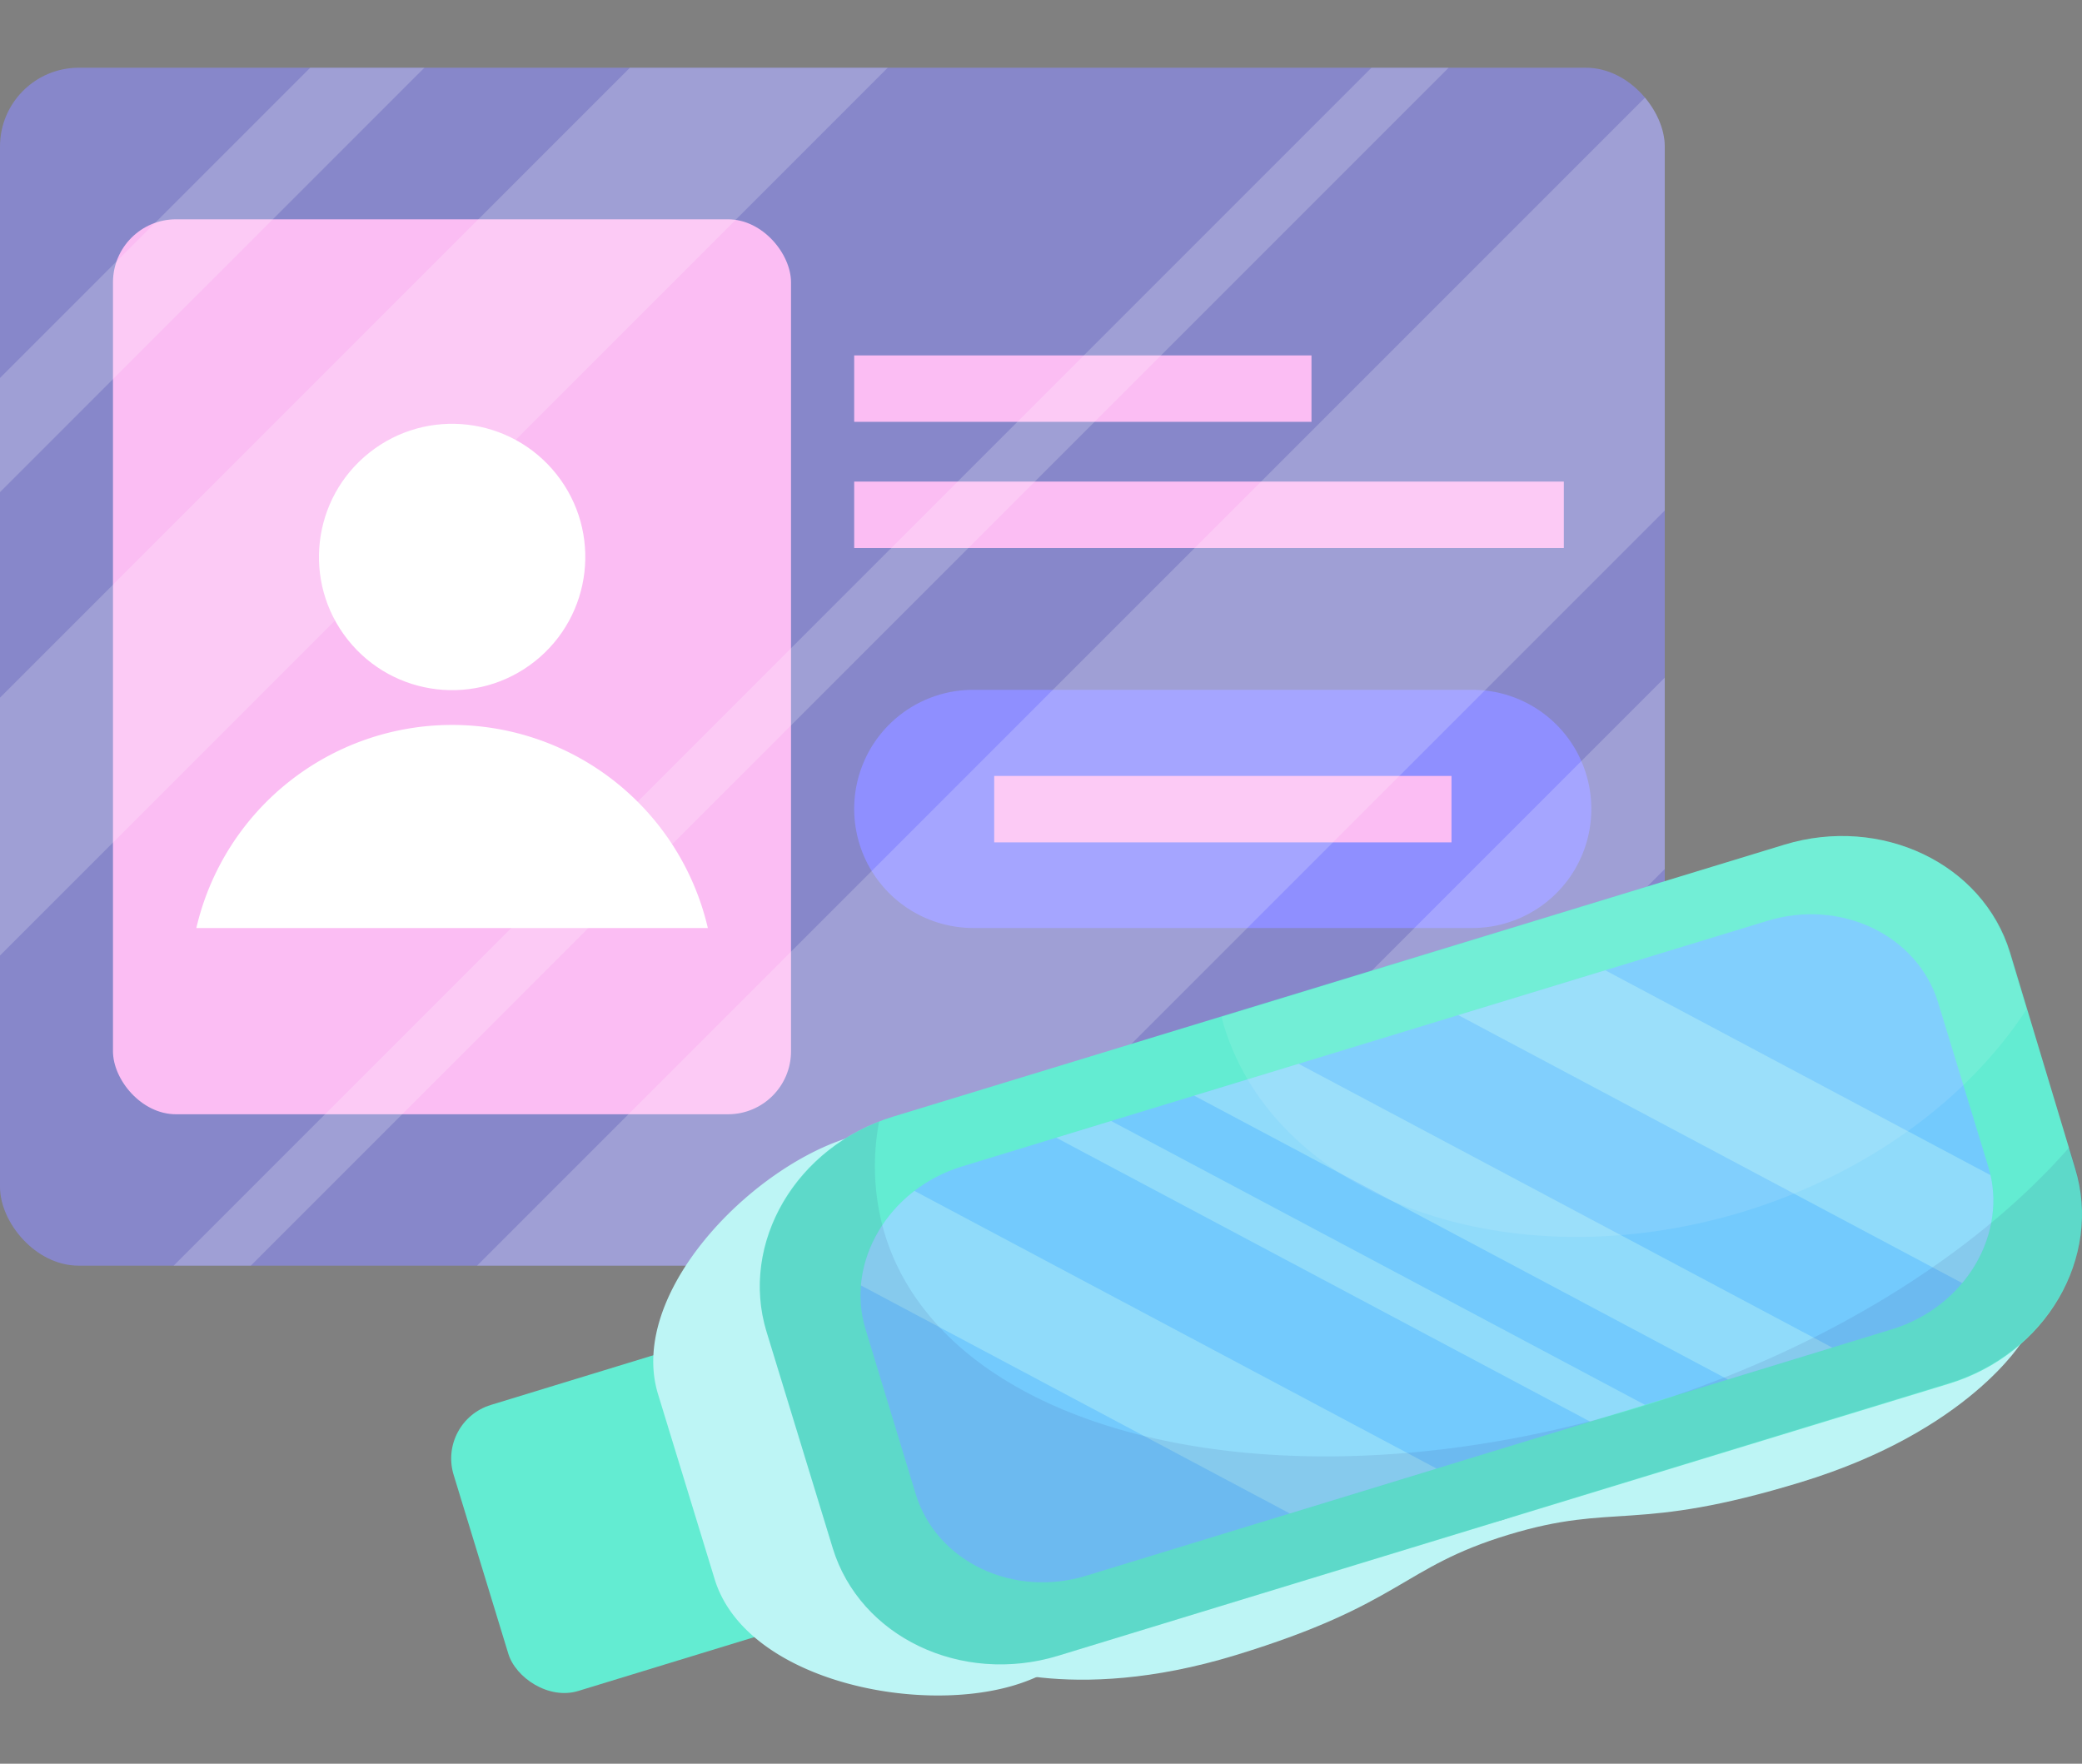
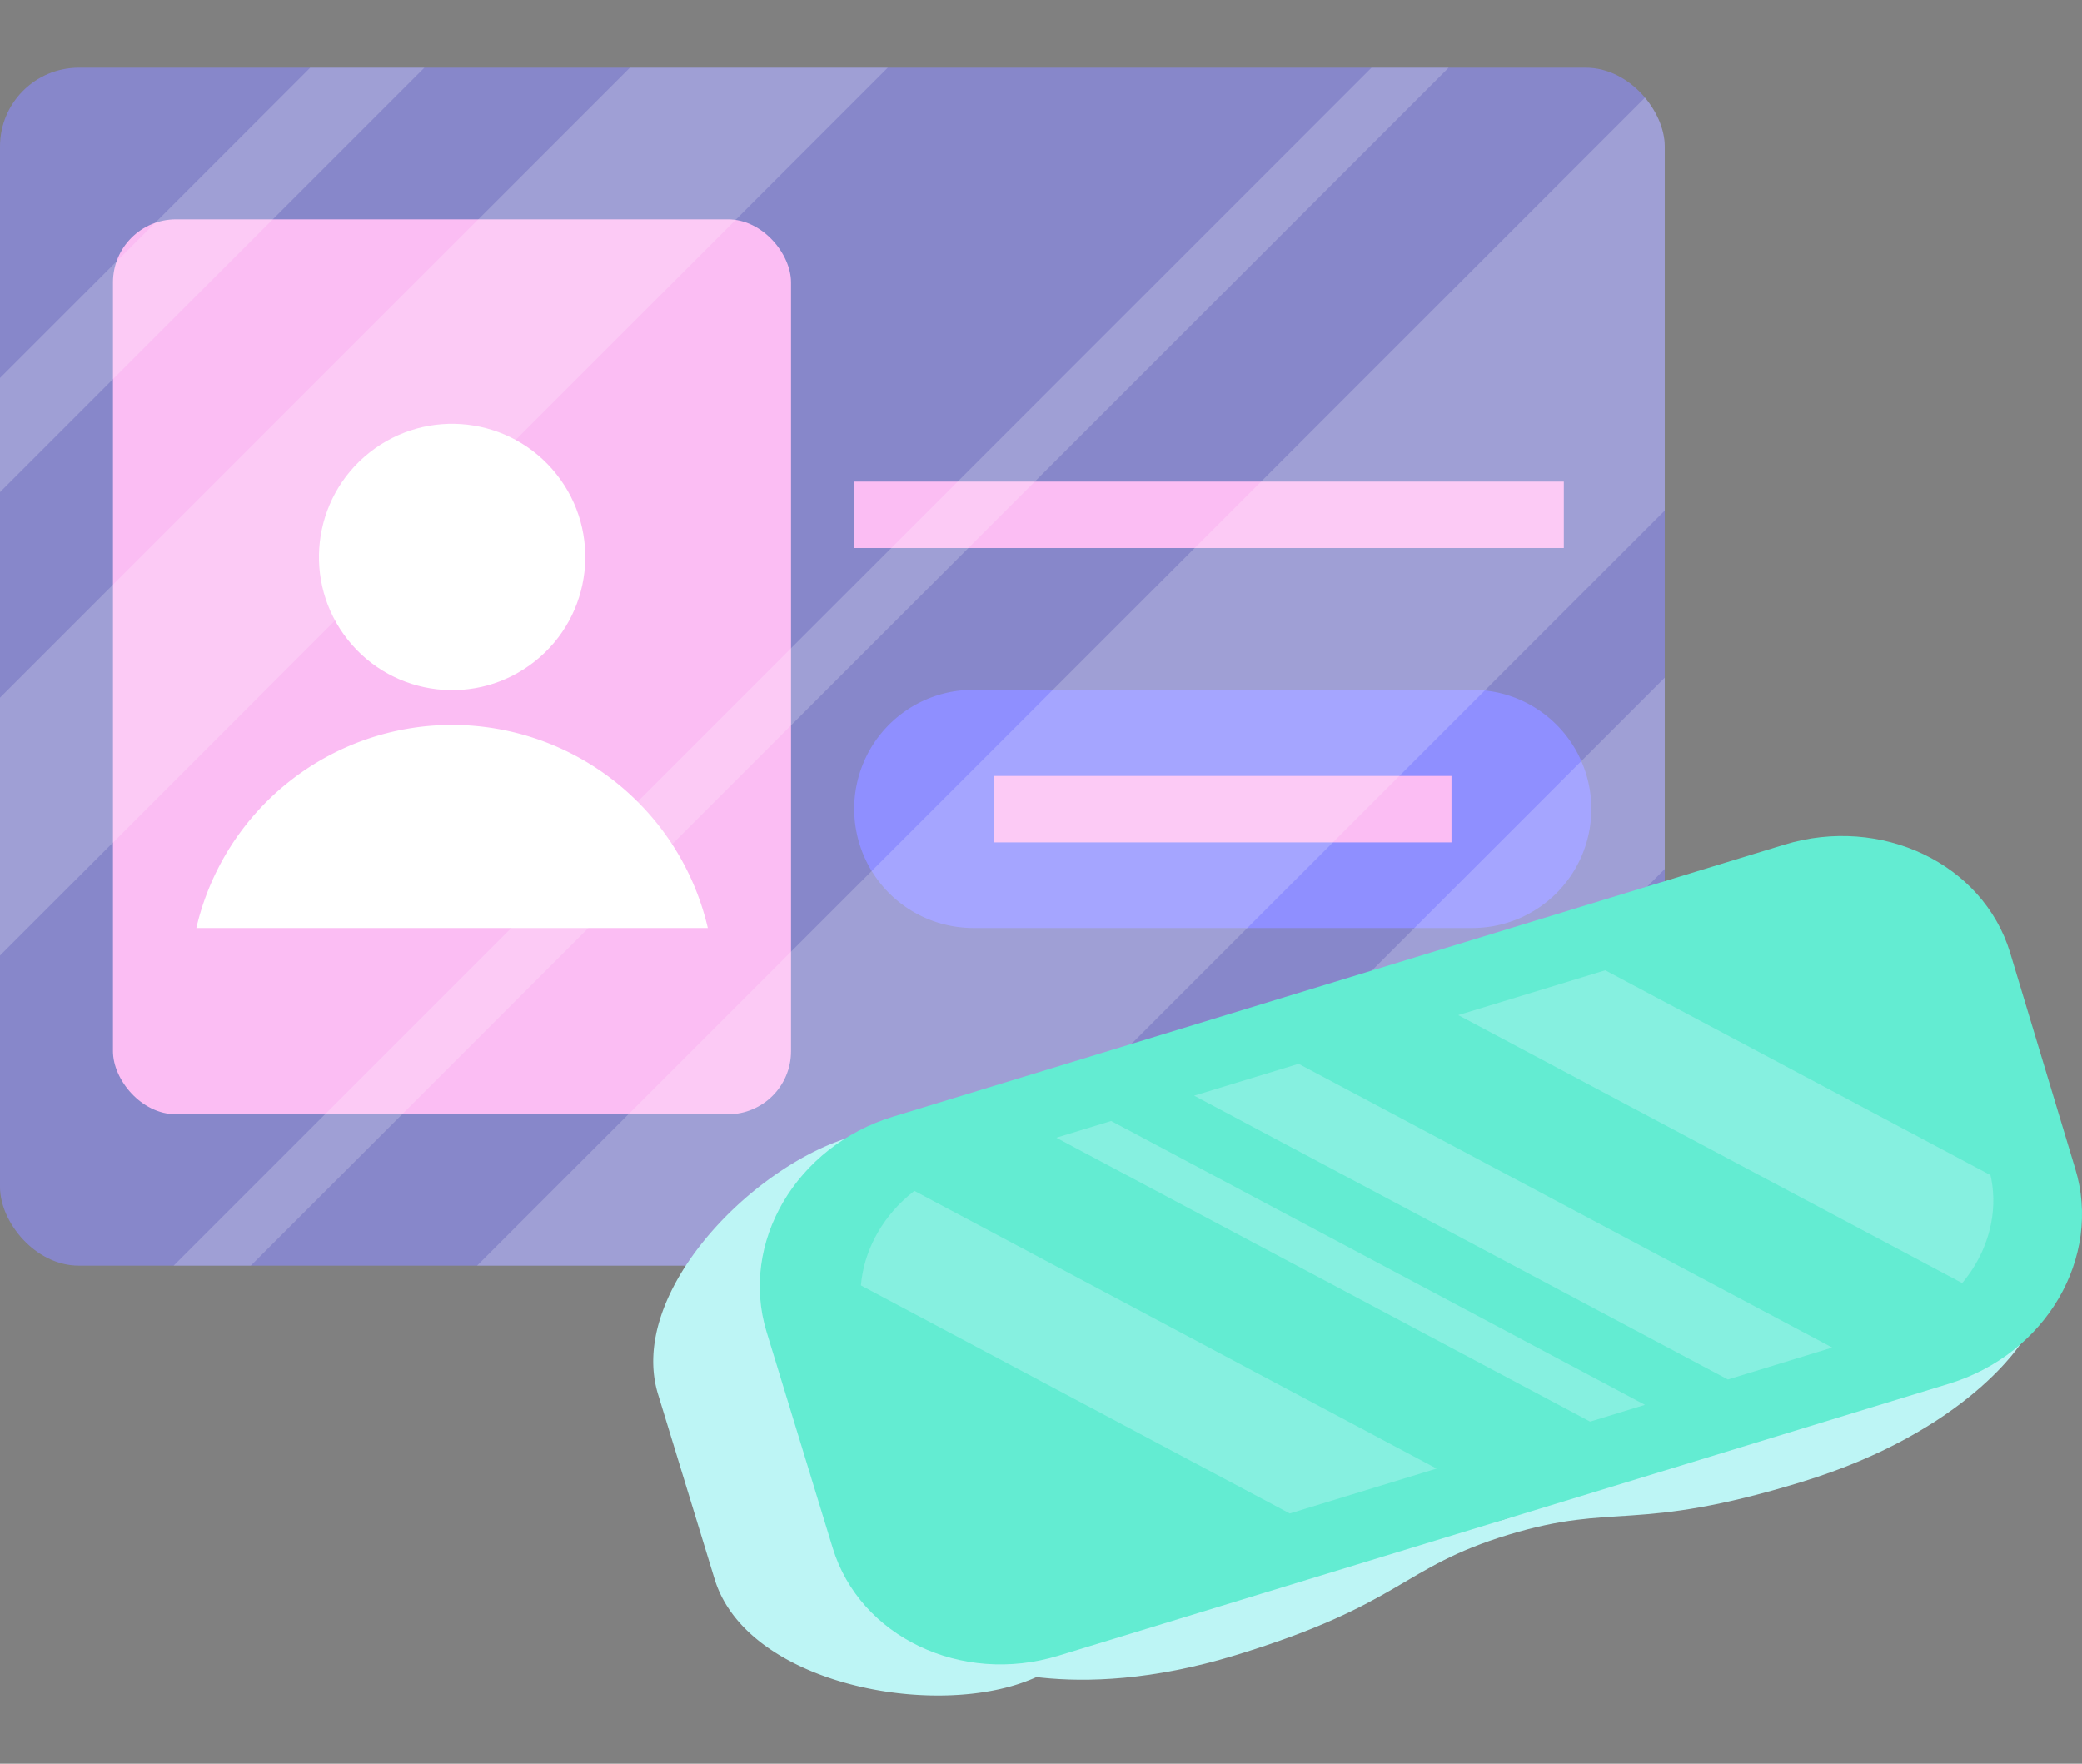
<svg xmlns="http://www.w3.org/2000/svg" viewBox="0 0 127.89 108.33">
  <rect x="0" y="0" width="127.89" height="108.33" fill="#808080" stroke="none" />
  <defs>
    <style>.cls-1{fill:none;}.cls-2{fill:#8d8dfb;opacity:0.6;}.cls-3{fill:#fbbdf3;}.cls-14,.cls-4{fill:#fff;}.cls-5{fill:#8f8fff;}.cls-6{opacity:0.2;}.cls-7{clip-path:url(#clip-path);}.cls-8{fill:#63ecd2;}.cls-12,.cls-9{fill:#bdf5f5;}.cls-10{fill:#73cafd;}.cls-11{clip-path:url(#clip-path-2);}.cls-12{opacity:0.4;}.cls-13{fill:#2c2c78;}.cls-13,.cls-14{opacity:0.1;}</style>
    <clipPath id="clip-path">
      <rect class="cls-1" y="4.16" width="102.26" height="73.58" rx="4.84" />
    </clipPath>
    <clipPath id="clip-path-2">
      <path class="cls-1" d="M56.25,91.77c1.27,4.15,6,6.41,10.52,5l49.44-15.12c4.52-1.38,7.18-5.9,5.92-10l-3.08-10.08c-1.27-4.14-6-6.4-10.52-5L59.08,71.65c-4.51,1.38-7.17,5.9-5.91,10Z" />
    </clipPath>
  </defs>
  <g id="OBJECTS">
    <rect class="cls-2" y="4.16" width="102.26" height="73.58" rx="4.84" />
    <rect class="cls-3" x="6.94" y="13.47" width="41.65" height="54.97" rx="3.87" />
    <circle class="cls-4" cx="27.77" cy="34.21" r="8.18" transform="translate(-15.24 24.65) rotate(-38.4)" />
    <path class="cls-4" d="M43.48,57a16.13,16.13,0,0,0-31.42,0Z" />
-     <rect class="cls-3" x="52.47" y="21.83" width="28.09" height="4.08" />
    <rect class="cls-3" x="52.47" y="29.58" width="43.59" height="4.08" />
    <path class="cls-5" d="M97.75,49.7A7.31,7.31,0,0,1,90.44,57H59.79a7.32,7.32,0,0,1-7.32-7.32h0a7.31,7.31,0,0,1,7.32-7.31H90.44a7.31,7.31,0,0,1,7.31,7.31Z" />
    <rect class="cls-3" x="61.07" y="47.66" width="28.09" height="4.08" />
    <g class="cls-6">
      <g class="cls-7">
        <rect class="cls-4" x="-75.45" y="1.94" width="195.5" height="4.96" transform="translate(3.41 17.06) rotate(-45)" />
        <rect class="cls-4" x="-71.61" y="19.03" width="195.5" height="11.2" transform="translate(-9.76 25.7) rotate(-45)" />
        <rect class="cls-4" x="-51.7" y="43.06" width="195.5" height="3.35" transform="translate(-18.15 45.66) rotate(-45)" />
        <rect class="cls-4" x="-24.58" y="37.77" width="195.5" height="18.79" transform="translate(-11.92 65.55) rotate(-45)" />
        <rect class="cls-4" x="-14.05" y="61.91" width="195.5" height="8.31" transform="translate(-22.2 78.53) rotate(-45)" />
      </g>
    </g>
-     <rect class="cls-8" x="29.14" y="84.22" width="18.37" height="18.37" rx="3.44" transform="translate(-25.63 15.28) rotate(-17)" />
    <path class="cls-9" d="M43.9,97c1.88,6.13,12.32,8.37,18.45,6.5h0A11.61,11.61,0,0,0,70.06,89l-3.48-11.4a11.62,11.62,0,0,0-14.5-7.71h0C46,71.8,38.55,79.5,40.42,85.63Z" />
    <path class="cls-9" d="M59.75,102.07l32.59-8.73,31.91-11s-3.29,5.54-13.6,8.69-11.39,1.23-18,3.24-6.47,4.25-16.74,7.39S59.75,102.07,59.75,102.07Z" />
    <path class="cls-8" d="M51.15,95.08c1.67,5.46,7.9,8.43,13.85,6.62L119.69,85c6-1.82,9.45-7.77,7.78-13.23l-4-13.27c-1.67-5.46-7.91-8.43-13.86-6.62L54.88,68.58c-6,1.82-9.46,7.77-7.79,13.23Z" />
-     <path class="cls-10" d="M56.25,91.77c1.27,4.15,6,6.41,10.52,5l49.44-15.12c4.52-1.38,7.18-5.9,5.92-10l-3.08-10.08c-1.27-4.14-6-6.4-10.52-5L59.08,71.65c-4.51,1.38-7.17,5.9-5.91,10Z" />
    <g class="cls-11">
      <rect class="cls-12" x="79.31" y="-17.12" width="6.67" height="144.01" transform="translate(-4.62 102.09) rotate(-62)" />
      <rect class="cls-12" x="94.36" y="5.04" width="4.74" height="144.01" transform="translate(-16.71 126.28) rotate(-62)" />
      <rect class="cls-12" x="87.63" y="9.23" width="2.49" height="144.01" transform="translate(-24.58 121.56) rotate(-62)" />
      <rect class="cls-12" x="73.09" y="15.69" width="6.67" height="144.01" transform="translate(-36.89 114) rotate(-62)" />
    </g>
-     <path class="cls-13" d="M54,68.9a14.61,14.61,0,0,0,.35,6.9c3.83,12.52,24.53,17.3,46.24,10.67,11.34-3.47,20.7-9.36,26.52-16l.38,1.26c1.67,5.46-1.83,11.41-7.78,13.23L65,101.7c-6,1.81-12.18-1.16-13.85-6.62L47.09,81.81C45.51,76.64,48.58,71,54,68.9Z" />
-     <path class="cls-14" d="M123.42,58.48,124.48,62c-3.54,5.44-9.7,10.07-17.41,12.43C92.73,78.77,78.45,73.66,75.18,63c-.05-.18-.1-.36-.14-.54l34.52-10.56C115.51,50.05,121.75,53,123.42,58.48Z" />
  </g>
</svg>